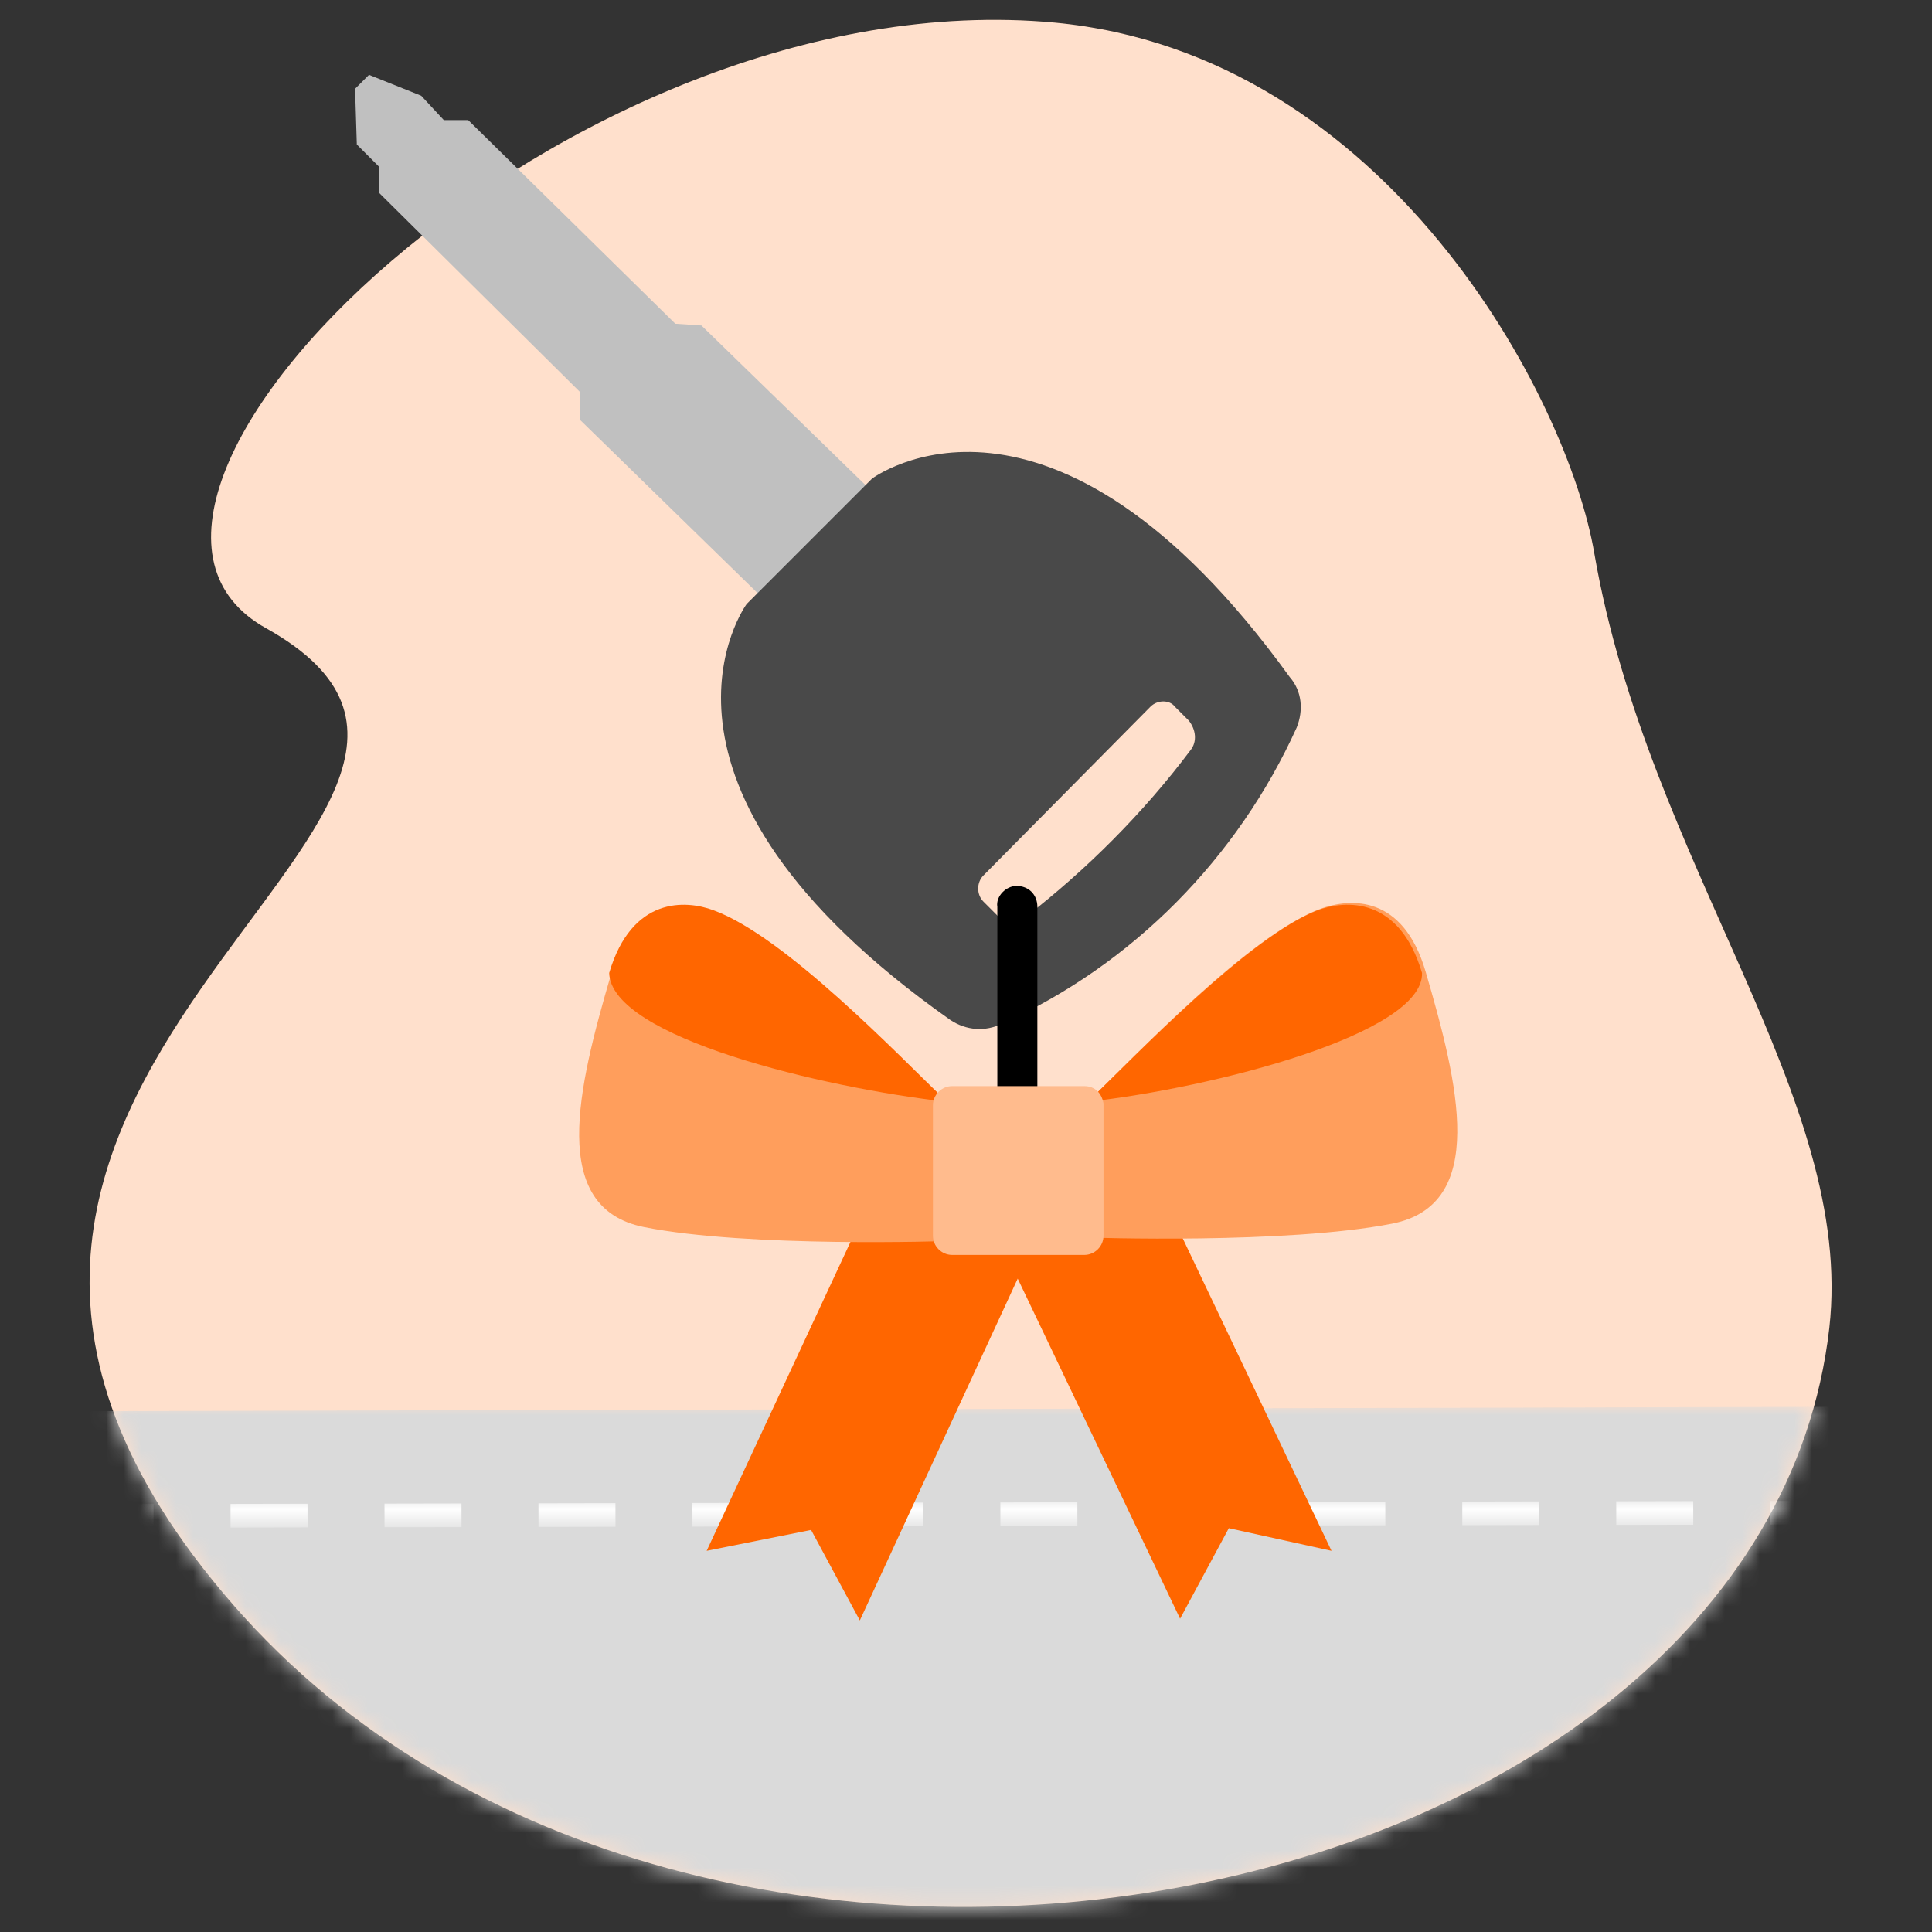
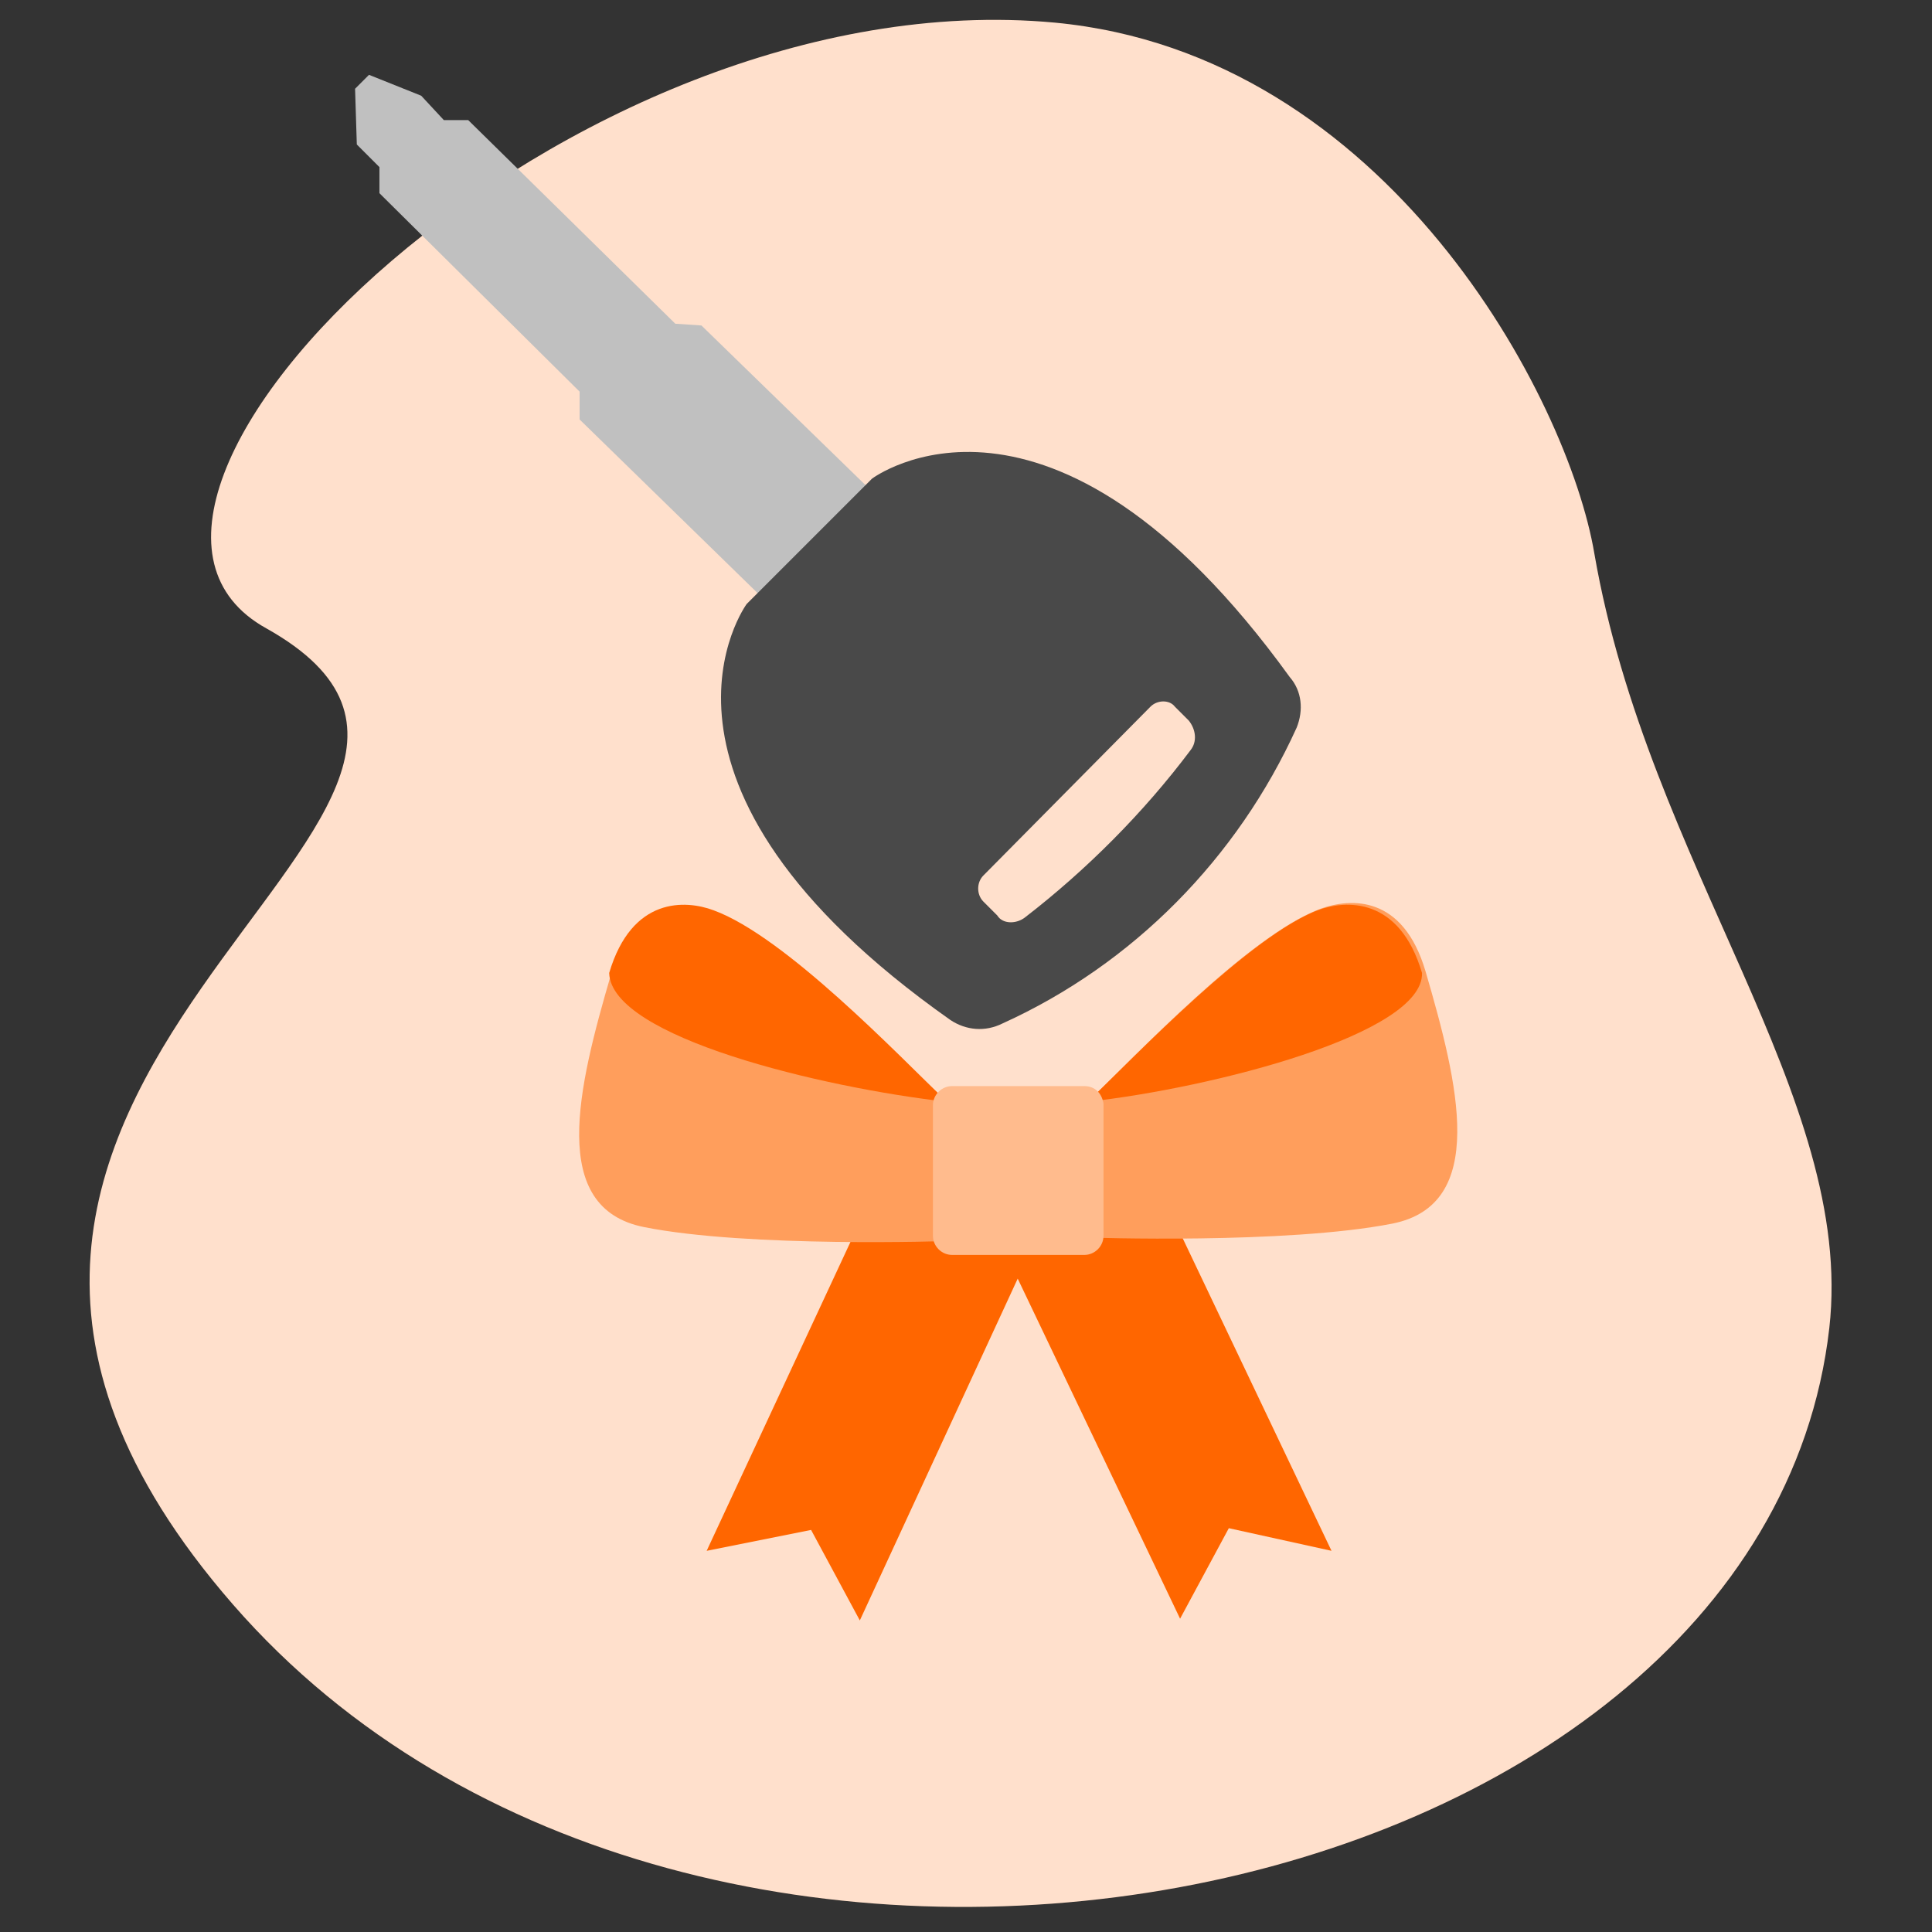
<svg xmlns="http://www.w3.org/2000/svg" id="Layer_1" viewBox="0 0 111 111" enable-background="new 0 0 111 111">
  <rect x="0" y="0" width="111" height="111" fill="#333333" stroke="none" />
  <style>.st3{fill-rule:evenodd;clip-rule:evenodd;fill:#fff}.st9{fill:#f60}.st10{fill:#ff9e5c}</style>
  <path id="Path" d="M105.1 76.3c-3.9 34.1-65.2 46.3-91.7 15.9s21-45.4 1.9-56.1C2.1 28.8 32.6-1.3 60.6 1.3c19.1 1.8 29.5 21.6 31 30.5 3.1 17.9 15 31.2 13.5 44.5z" opacity=".1" fill-rule="evenodd" clip-rule="evenodd" fill="#f60" enable-background="new" />
-   <path d="M105.1 76.3c-3.9 34.1-65.2 46.3-91.7 15.9s21-45.4 1.9-56.1C2.1 28.8 32.6-1.3 60.6 1.3c19.1 1.8 29.5 21.6 31 30.5 3.1 17.9 15 31.2 13.5 44.5z" fill-rule="evenodd" clip-rule="evenodd" fill="#ffe0cc" />
+   <path d="M105.1 76.3c-3.9 34.1-65.2 46.3-91.7 15.9s21-45.4 1.9-56.1C2.1 28.8 32.6-1.3 60.6 1.3c19.1 1.8 29.5 21.6 31 30.5 3.1 17.9 15 31.2 13.5 44.5" fill-rule="evenodd" clip-rule="evenodd" fill="#ffe0cc" />
  <defs>
    <filter id="Adobe_OpacityMaskFilter" filterUnits="userSpaceOnUse" x="-5.4" y="80.8" width="121.3" height="39.8">
      <feColorMatrix values="1 0 0 0 0 0 1 0 0 0 0 0 1 0 0 0 0 0 1 0" />
    </filter>
  </defs>
  <mask maskUnits="userSpaceOnUse" x="-5.4" y="80.8" width="121.3" height="39.8" id="mask-2_1_">
    <g filter="url(#Adobe_OpacityMaskFilter)">
      <path id="path-1_1_" class="st3" d="M105.1 76.3c-3.9 34.1-65.2 46.3-91.7 15.9s21-45.4 1.9-56.1C2.1 28.8 32.6-1.3 60.6 1.3c19.1 1.8 29.5 21.6 31 30.5 3.1 17.9 15 31.2 13.5 44.5z" />
    </g>
  </mask>
-   <path id="Rectangle" mask="url(#mask-2_1_)" fill="#dadada" d="M-5.4 81.1l121.2-.3.1 39.6-121.2.3z" />
  <defs>
    <filter id="Adobe_OpacityMaskFilter_1_" filterUnits="userSpaceOnUse" x="4.4" y="86.2" width="104" height="1.6">
      <feColorMatrix values="1 0 0 0 0 0 1 0 0 0 0 0 1 0 0 0 0 0 1 0" />
    </filter>
  </defs>
  <mask maskUnits="userSpaceOnUse" x="4.4" y="86.2" width="104" height="1.6" id="mask-2_2_">
    <g filter="url(#Adobe_OpacityMaskFilter_1_)">
-       <path id="path-1_2_" class="st3" d="M105.1 76.3c-3.9 34.1-65.2 46.3-91.7 15.9s21-45.4 1.9-56.1C2.1 28.8 32.6-1.3 60.6 1.3c19.1 1.8 29.5 21.6 31 30.5 3.1 17.9 15 31.2 13.5 44.5z" />
-     </g>
+       </g>
  </mask>
  <path d="M4.4 87.1l104-.2" mask="url(#mask-2_2_)" fill="none" stroke="#fff" stroke-width="1.357" stroke-dasharray="4.423,4.423" />
  <path fill="silver" d="M45.5 36L33.3 24.1v-1.6L21.8 11.1V9.6l-1.3-1.3-.1-3.2.8-.8 3 1.2 1.3 1.4h1.4l11.9 11.7 1.5.1 11.1 10.8z" />
  <path id="Shape" d="M74.1 38.9c-13.8-19.1-24-11.4-24-11.4l-3.6 3.6-3.6 3.6S35.3 45 54.6 58.6c.9.6 2 .7 3 .2 7.5-3.4 13.5-9.5 16.9-17 .4-1 .3-2.1-.4-2.9zm-5.7 4.2c-2.7 3.6-6 6.9-9.5 9.6-.5.4-1.3.4-1.6-.1l-.8-.8c-.4-.4-.4-1.1 0-1.5l9.6-9.7c.4-.4 1.1-.4 1.4 0l.8.8c.4.5.5 1.2.1 1.7z" fill="#494949" />
-   <path d="M58.4 50.9c.7 0 1.2.5 1.2 1.2v14h-2.3v-14c-.1-.6.5-1.2 1.1-1.2z" />
  <path class="st9" d="M59.7 70.8L49.4 93.1l-2.8-5.2-6 1.2 8.8-18.9z" />
  <path class="st9" d="M57.2 70.8L67.8 93l2.8-5.2 5.9 1.3-9-18.9z" />
  <path class="st10" d="M62.5 71.1s11.4.4 17.5-.8c5.5-1.1 3.8-8 1.9-14.5-1.3-4.4-4.3-4.2-6-3.6-4.1 1.5-10.6 8.4-13.4 11.1v7.8zM54.5 71.3s-11.5.4-17.5-.8c-5.5-1.1-3.8-8-1.9-14.5 1.2-4.4 4.3-4.2 6-3.6 4.1 1.5 10.6 8.4 13.4 11v7.9z" />
  <path class="st9" d="M54.4 63.3c-2.8-2.7-9.3-9.5-13.4-11-1.6-.6-4.7-.8-6 3.6.1 3.7 12.3 6.6 19.4 7.4zM62.5 63.3c2.8-2.7 9.3-9.5 13.2-11 1.6-.6 4.7-.8 6 3.6.1 3.5-12 6.6-19.2 7.4z" />
  <path d="M62.3 62.4h-7.6c-.6 0-1.1.5-1.1 1.1V71c0 .6.5 1.1 1.1 1.1h7.6c.6 0 1.1-.5 1.1-1.1v-7.6c-.1-.6-.5-1-1.1-1z" fill="#ffbb8d" />
</svg>